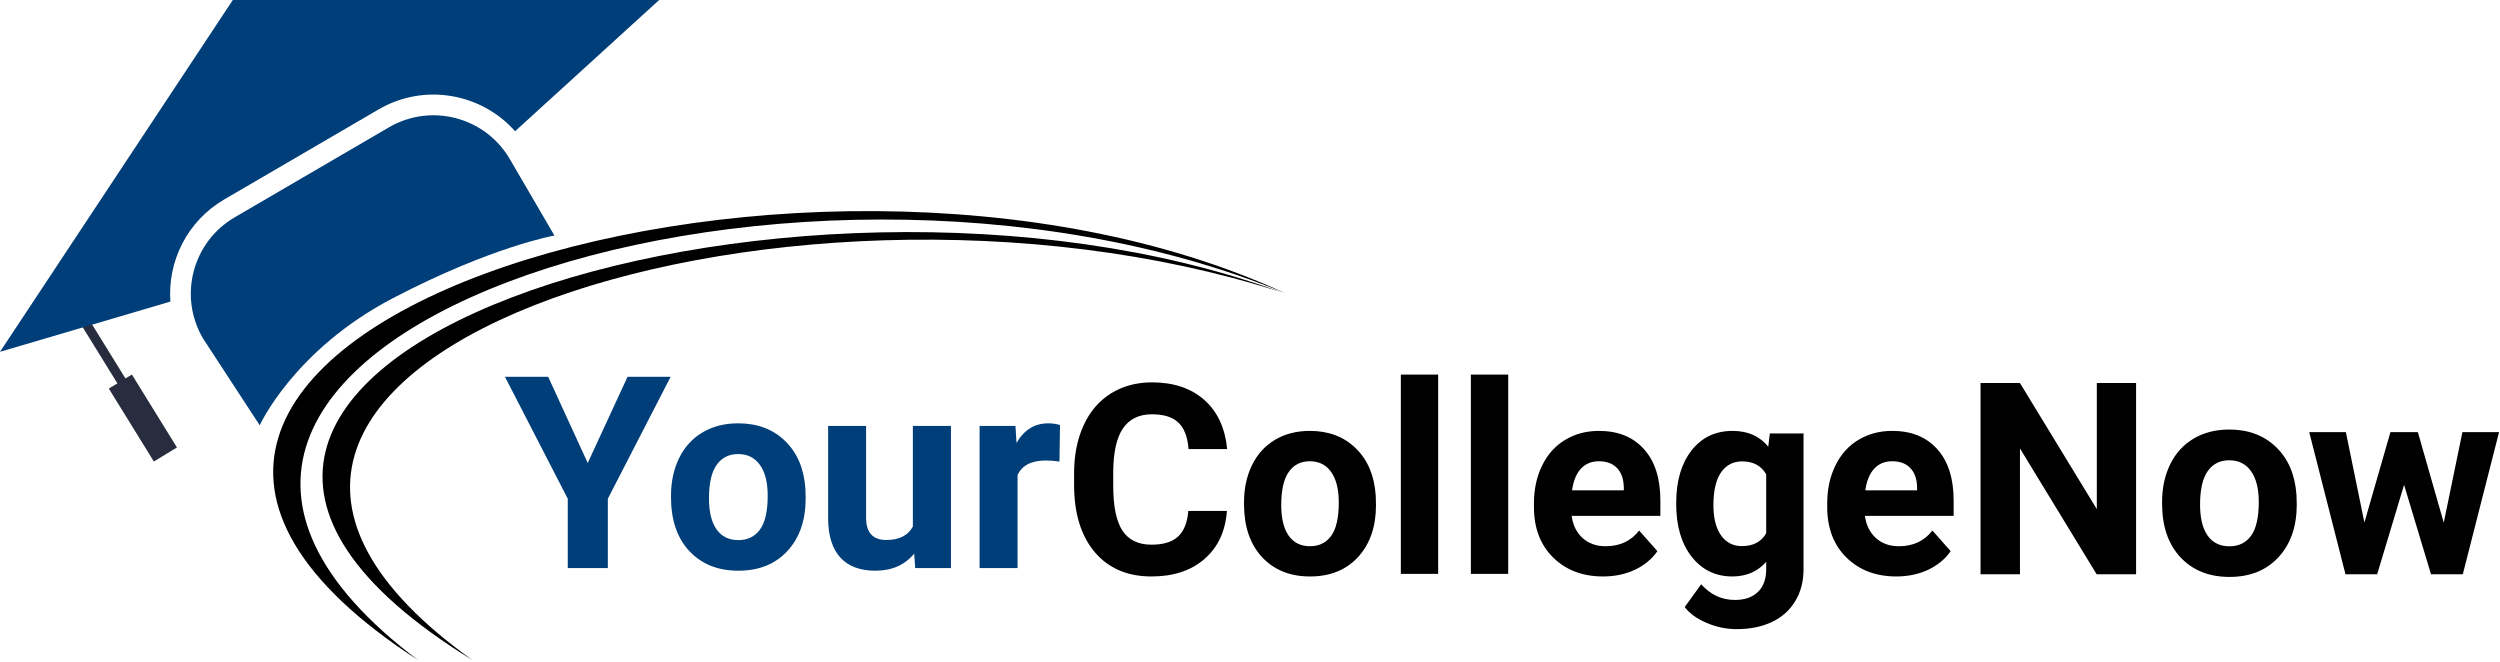
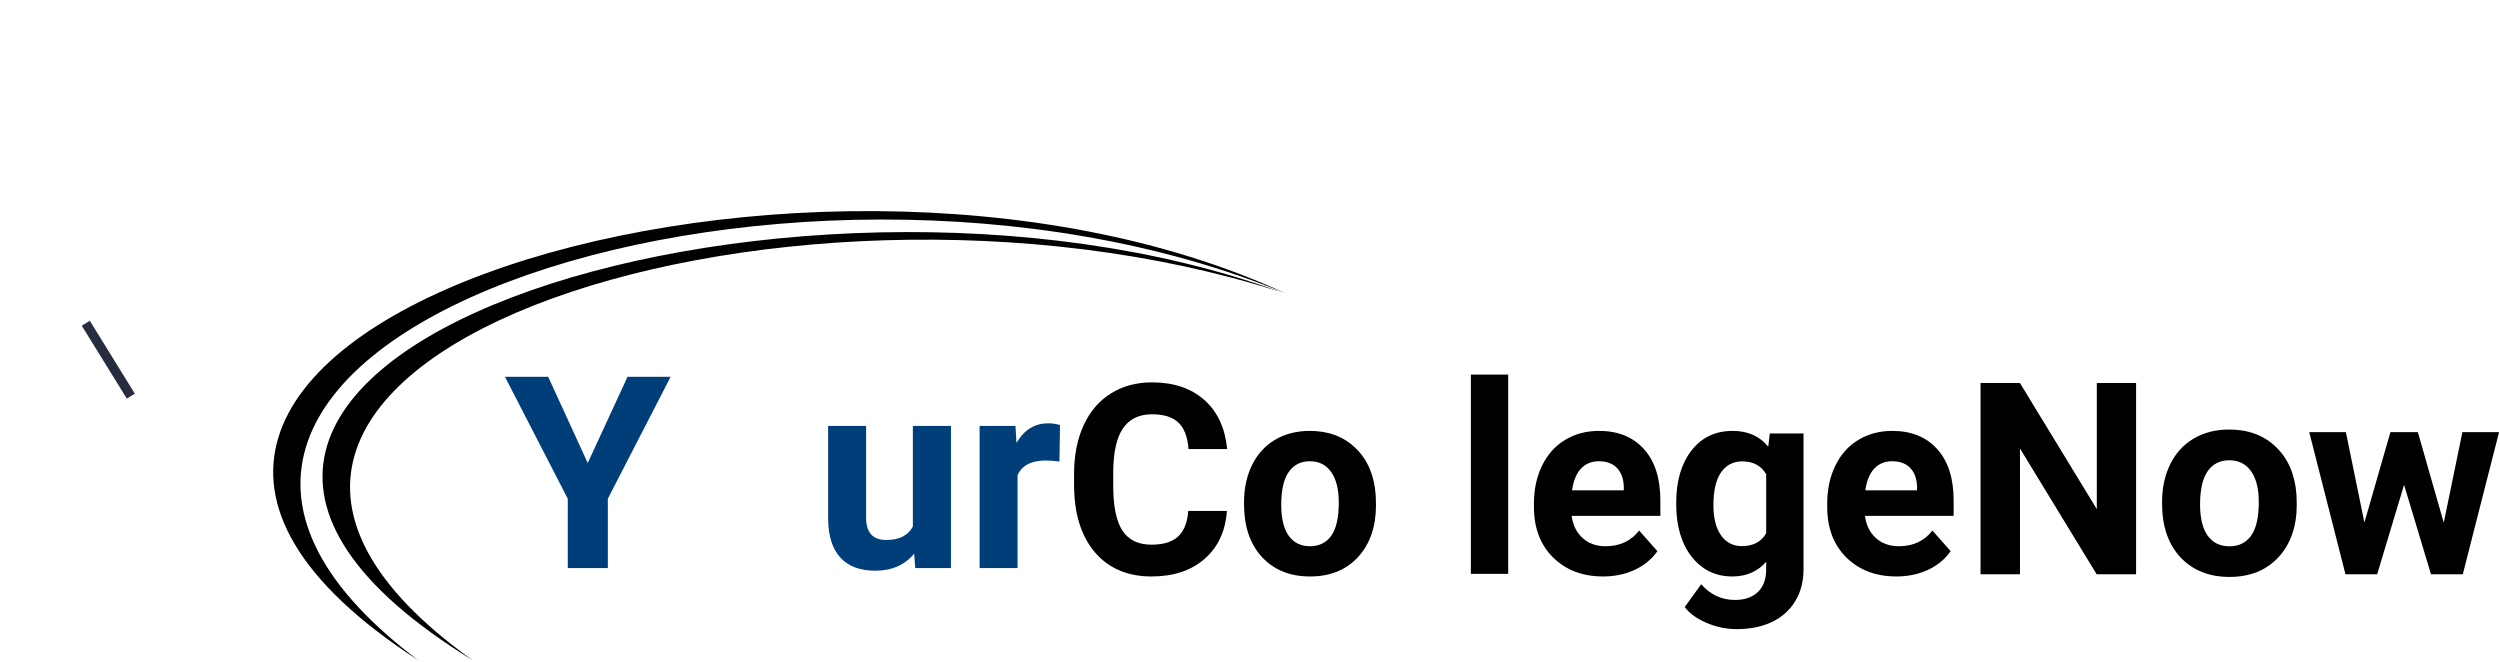
<svg xmlns="http://www.w3.org/2000/svg" width="1208" height="320" viewBox="0 0 1208 320" fill="none">
-   <path d="M52.58 187.769L63.73 180.977L85.5 216.207L74.351 223L52.58 187.769Z" fill="#272D3E" />
  <path d="M39.5 157.374L43.397 155L65.167 190.231L61.27 192.605L39.5 157.374Z" fill="#272D3E" />
  <path d="M202.043 319C-34.981 165.595 386.503 33.108 621 141.687C379.43 42.073 0.902 167.586 202.043 319Z" fill="black" />
  <path d="M228.326 319C-6.274 174.785 383.501 55.072 618.5 141C376.5 63.5 29.242 176.657 228.326 319Z" fill="black" />
-   <path d="M98.029 163.438C86.139 143.056 93.023 116.895 113.405 105.005L187.93 61.529C208.312 49.639 234.473 56.523 246.364 76.905L267.893 113.809C267.893 113.809 238 119 190 144C142 169 125.5 205.5 125.5 205.5L98.029 163.438Z" fill="#003E79" />
-   <path d="M318.5 0H112.5L0 170L82.334 145.722C80.941 126.296 90.408 106.843 108.366 96.367L182.891 52.891C204.973 40.009 232.554 44.985 248.887 63.413L318.5 0Z" fill="#003E79" />
  <path d="M283.99 223.719L303.224 182.078H324.044L293.702 240.984V274.5H274.342V240.984L244 182.078H264.884L283.99 223.719Z" fill="#003E79" />
-   <path d="M324.234 239.524C324.234 232.711 325.546 226.639 328.17 221.307C330.794 215.975 334.56 211.849 339.469 208.929C344.42 206.009 350.154 204.549 356.671 204.549C365.938 204.549 373.492 207.384 379.332 213.055C385.214 218.725 388.494 226.427 389.171 236.16L389.298 240.857C389.298 251.395 386.357 259.858 380.475 266.248C374.592 272.596 366.7 275.77 356.798 275.77C346.896 275.77 338.982 272.596 333.058 266.248C327.175 259.9 324.234 251.268 324.234 240.35V239.524ZM342.579 240.857C342.579 247.374 343.806 252.368 346.261 255.838C348.715 259.266 352.228 260.979 356.798 260.979C361.241 260.979 364.711 259.287 367.208 255.901C369.705 252.474 370.953 247.015 370.953 239.524C370.953 233.134 369.705 228.183 367.208 224.671C364.711 221.159 361.199 219.402 356.671 219.402C352.185 219.402 348.715 221.159 346.261 224.671C343.806 228.141 342.579 233.536 342.579 240.857Z" fill="#003E79" />
  <path d="M441.729 267.518C437.201 273.019 430.938 275.77 422.94 275.77C415.577 275.77 409.949 273.654 406.056 269.422C402.205 265.19 400.237 258.991 400.152 250.823V205.818H418.497V250.188C418.497 257.34 421.756 260.916 428.272 260.916C434.493 260.916 438.767 258.758 441.095 254.441V205.818H459.503V274.5H442.237L441.729 267.518Z" fill="#003E79" />
  <path d="M511.935 223.021C509.438 222.682 507.237 222.513 505.333 222.513C498.393 222.513 493.844 224.861 491.686 229.559V274.5H473.341V205.818H490.67L491.178 214.007C494.859 207.701 499.959 204.549 506.476 204.549C508.507 204.549 510.411 204.824 512.188 205.374L511.935 223.021Z" fill="#003E79" />
  <path d="M592.84 246.888C592.135 256.71 588.527 264.442 582.016 270.084C575.546 275.726 567.003 278.547 556.387 278.547C544.775 278.547 535.63 274.619 528.953 266.761C522.318 258.862 519 248.038 519 234.287V228.708C519 219.931 520.534 212.199 523.603 205.512C526.672 198.825 531.047 193.705 536.729 190.153C542.452 186.559 549.088 184.761 556.635 184.761C567.086 184.761 575.505 187.583 581.892 193.225C588.278 198.867 591.969 206.787 592.964 216.985H574.302C573.846 211.092 572.208 206.829 569.388 204.196C566.609 201.521 562.358 200.183 556.635 200.183C550.415 200.183 545.749 202.44 542.639 206.954C539.57 211.426 537.994 218.385 537.911 227.83V234.726C537.911 244.59 539.383 251.799 542.328 256.355C545.314 260.91 550 263.188 556.387 263.188C562.151 263.188 566.443 261.872 569.263 259.239C572.125 256.564 573.763 252.447 574.178 246.888H592.84Z" fill="black" />
  <path d="M601.114 242.751C601.114 236.022 602.399 230.024 604.97 224.758C607.542 219.492 611.233 215.417 616.043 212.534C620.895 209.65 626.515 208.208 632.901 208.208C641.984 208.208 649.386 211.008 655.109 216.609C660.874 222.209 664.088 229.815 664.752 239.428L664.876 244.067C664.876 254.474 661.994 262.833 656.229 269.144C650.465 275.413 642.73 278.547 633.026 278.547C623.322 278.547 615.566 275.413 609.76 269.144C603.996 262.875 601.114 254.349 601.114 243.566V242.751ZM619.091 244.067C619.091 250.504 620.294 255.435 622.699 258.862C625.105 262.248 628.547 263.94 633.026 263.94C637.38 263.94 640.781 262.269 643.228 258.925C645.675 255.54 646.898 250.148 646.898 242.751C646.898 236.44 645.675 231.55 643.228 228.081C640.781 224.612 637.339 222.878 632.901 222.878C628.506 222.878 625.105 224.612 622.699 228.081C620.294 231.508 619.091 236.837 619.091 244.067Z" fill="black" />
-   <path d="M694.922 277.294H676.882V181H694.922V277.294Z" fill="black" />
  <path d="M728.763 277.294H710.723V181H728.763V277.294Z" fill="black" />
  <path d="M774.61 278.547C764.739 278.547 756.694 275.496 750.473 269.394C744.294 263.293 741.204 255.164 741.204 245.008V243.252C741.204 236.44 742.511 230.359 745.123 225.009C747.736 219.618 751.427 215.48 756.196 212.596C761.007 209.671 766.481 208.208 772.619 208.208C781.826 208.208 789.062 211.134 794.329 216.985C799.638 222.836 802.292 231.132 802.292 241.873V249.271H759.431C760.012 253.701 761.753 257.253 764.656 259.928C767.601 262.603 771.313 263.94 775.792 263.94C782.717 263.94 788.129 261.412 792.028 256.355L800.861 266.323C798.165 270.168 794.516 273.177 789.913 275.35C785.309 277.482 780.208 278.547 774.61 278.547ZM772.557 222.878C768.99 222.878 766.087 224.09 763.848 226.514C761.65 228.938 760.24 232.407 759.618 236.92H784.625V235.479C784.542 231.466 783.464 228.374 781.39 226.2C779.317 223.985 776.372 222.878 772.557 222.878Z" fill="black" />
  <path d="M809.943 242.876C809.943 232.469 812.39 224.09 817.284 217.737C822.219 211.384 828.854 208.208 837.19 208.208C844.572 208.208 850.316 210.757 854.422 215.856L855.168 209.462H871.466V275.037C871.466 280.971 870.119 286.133 867.423 290.521C864.769 294.91 861.016 298.253 856.163 300.552C851.311 302.851 845.63 304 839.119 304C834.183 304 829.373 302.997 824.686 300.991C820 299.027 816.454 296.477 814.049 293.343L822.012 282.309C826.49 287.366 831.923 289.894 838.31 289.894C843.079 289.894 846.791 288.599 849.445 286.008C852.099 283.458 853.426 279.822 853.426 275.099V271.463C849.279 276.186 843.826 278.547 837.066 278.547C828.979 278.547 822.426 275.371 817.408 269.018C812.432 262.624 809.943 254.161 809.943 243.628V242.876ZM827.921 244.193C827.921 250.336 829.145 255.164 831.591 258.674C834.038 262.143 837.397 263.878 841.669 263.878C847.143 263.878 851.062 261.809 853.426 257.671V229.147C851.021 225.009 847.143 222.94 841.793 222.94C837.48 222.94 834.08 224.717 831.591 228.269C829.145 231.822 827.921 237.129 827.921 244.193Z" fill="black" />
  <path d="M916.318 278.547C906.448 278.547 898.402 275.496 892.181 269.394C886.002 263.293 882.912 255.164 882.912 245.008V243.252C882.912 236.44 884.219 230.359 886.832 225.009C889.444 219.618 893.135 215.48 897.904 212.596C902.715 209.671 908.189 208.208 914.327 208.208C923.534 208.208 930.771 211.134 936.037 216.985C941.346 222.836 944 231.132 944 241.873V249.271H901.139C901.72 253.701 903.462 257.253 906.365 259.928C909.309 262.603 913.021 263.94 917.5 263.94C924.425 263.94 929.837 261.412 933.736 256.355L942.569 266.323C939.874 270.168 936.224 273.177 931.621 275.35C927.017 277.482 921.916 278.547 916.318 278.547ZM914.265 222.878C910.698 222.878 907.795 224.09 905.556 226.514C903.358 228.938 901.948 232.407 901.326 236.92H926.333V235.479C926.25 231.466 925.172 228.374 923.098 226.2C921.025 223.985 918.08 222.878 914.265 222.878Z" fill="black" />
  <path d="M1032.16 277.5H1013.11L976.043 216.689V277.5H957V185.078H976.043L1013.18 246.016V185.078H1032.16V277.5Z" fill="black" />
  <path d="M1044.72 242.524C1044.72 235.711 1046.04 229.639 1048.66 224.307C1051.28 218.975 1055.05 214.849 1059.96 211.929C1064.91 209.009 1070.64 207.549 1077.16 207.549C1086.43 207.549 1093.98 210.384 1099.82 216.055C1105.7 221.725 1108.98 229.427 1109.66 239.16L1109.79 243.857C1109.79 254.395 1106.85 262.858 1100.96 269.248C1095.08 275.596 1087.19 278.77 1077.29 278.77C1067.39 278.77 1059.47 275.596 1053.55 269.248C1047.67 262.9 1044.72 254.268 1044.72 243.35V242.524ZM1063.07 243.857C1063.07 250.374 1064.3 255.368 1066.75 258.838C1069.21 262.266 1072.72 263.979 1077.29 263.979C1081.73 263.979 1085.2 262.287 1087.7 258.901C1090.19 255.474 1091.44 250.015 1091.44 242.524C1091.44 236.134 1090.19 231.183 1087.7 227.671C1085.2 224.159 1081.69 222.402 1077.16 222.402C1072.68 222.402 1069.21 224.159 1066.75 227.671C1064.3 231.141 1063.07 236.536 1063.07 243.857Z" fill="black" />
  <path d="M1180.82 252.554L1189.83 208.818H1207.54L1190.02 277.5H1174.66L1161.65 234.272L1148.64 277.5H1133.34L1115.82 208.818H1133.53L1142.48 252.49L1155.05 208.818H1168.31L1180.82 252.554Z" fill="black" />
</svg>